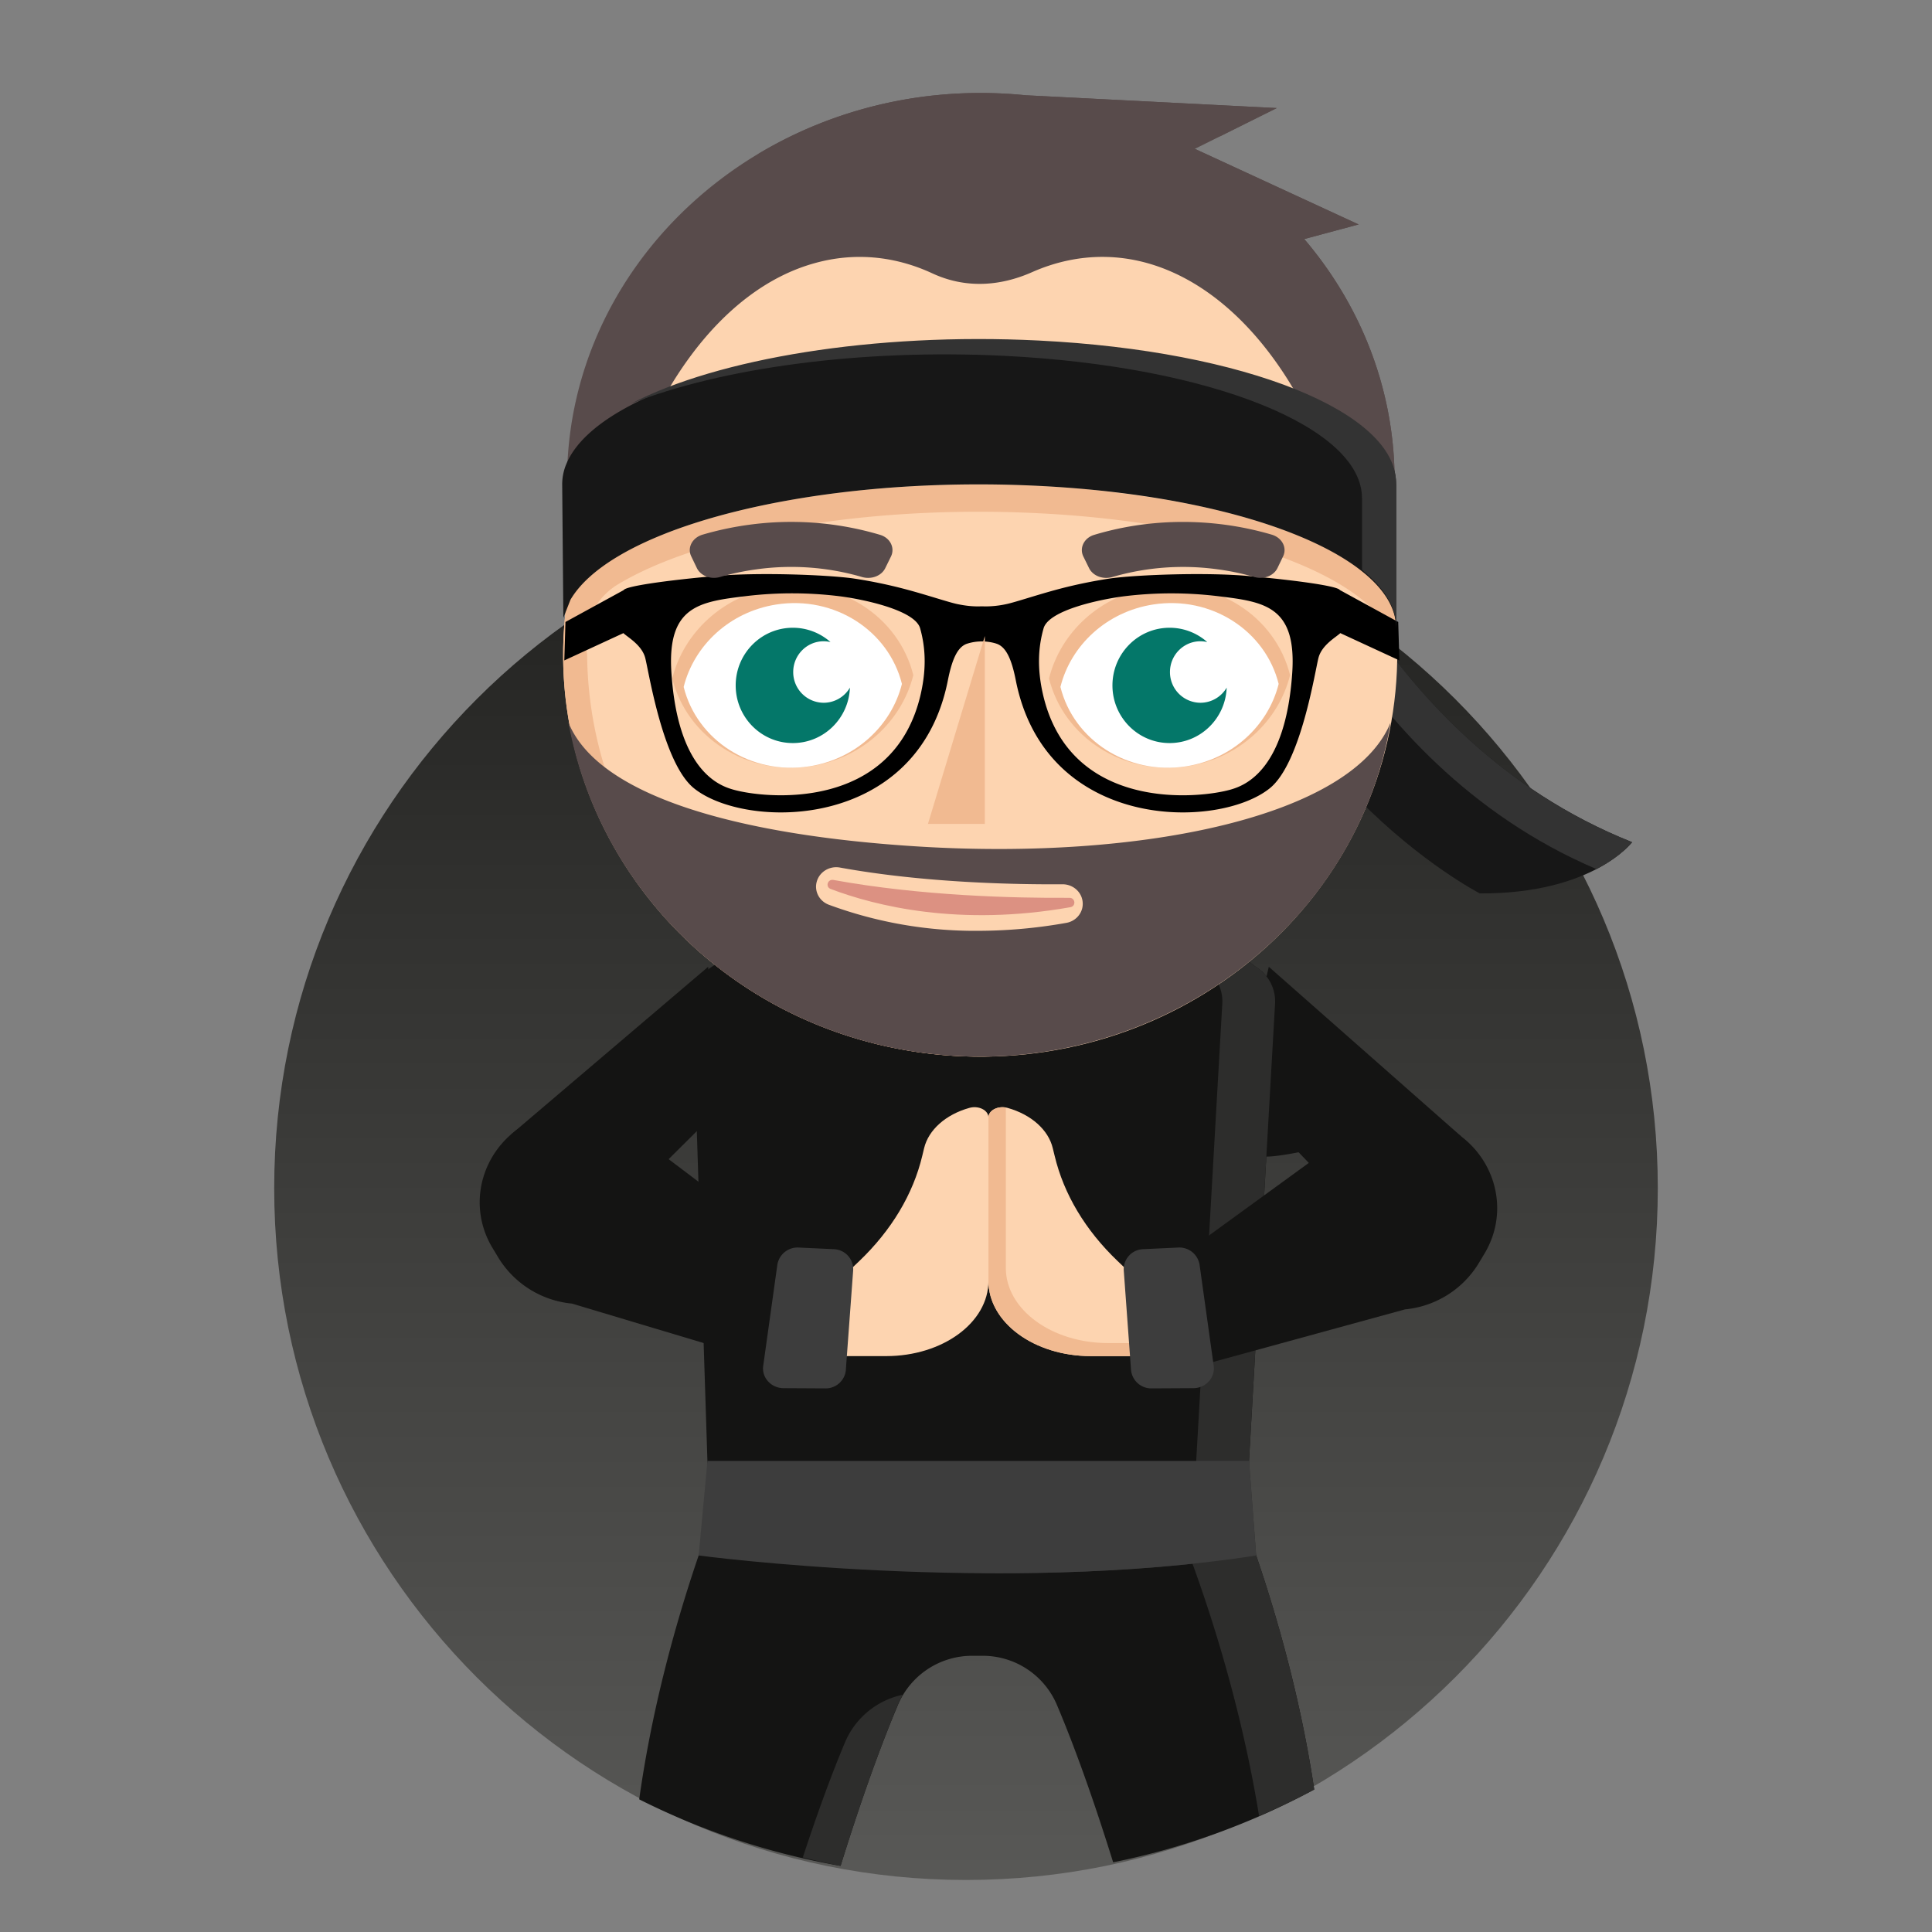
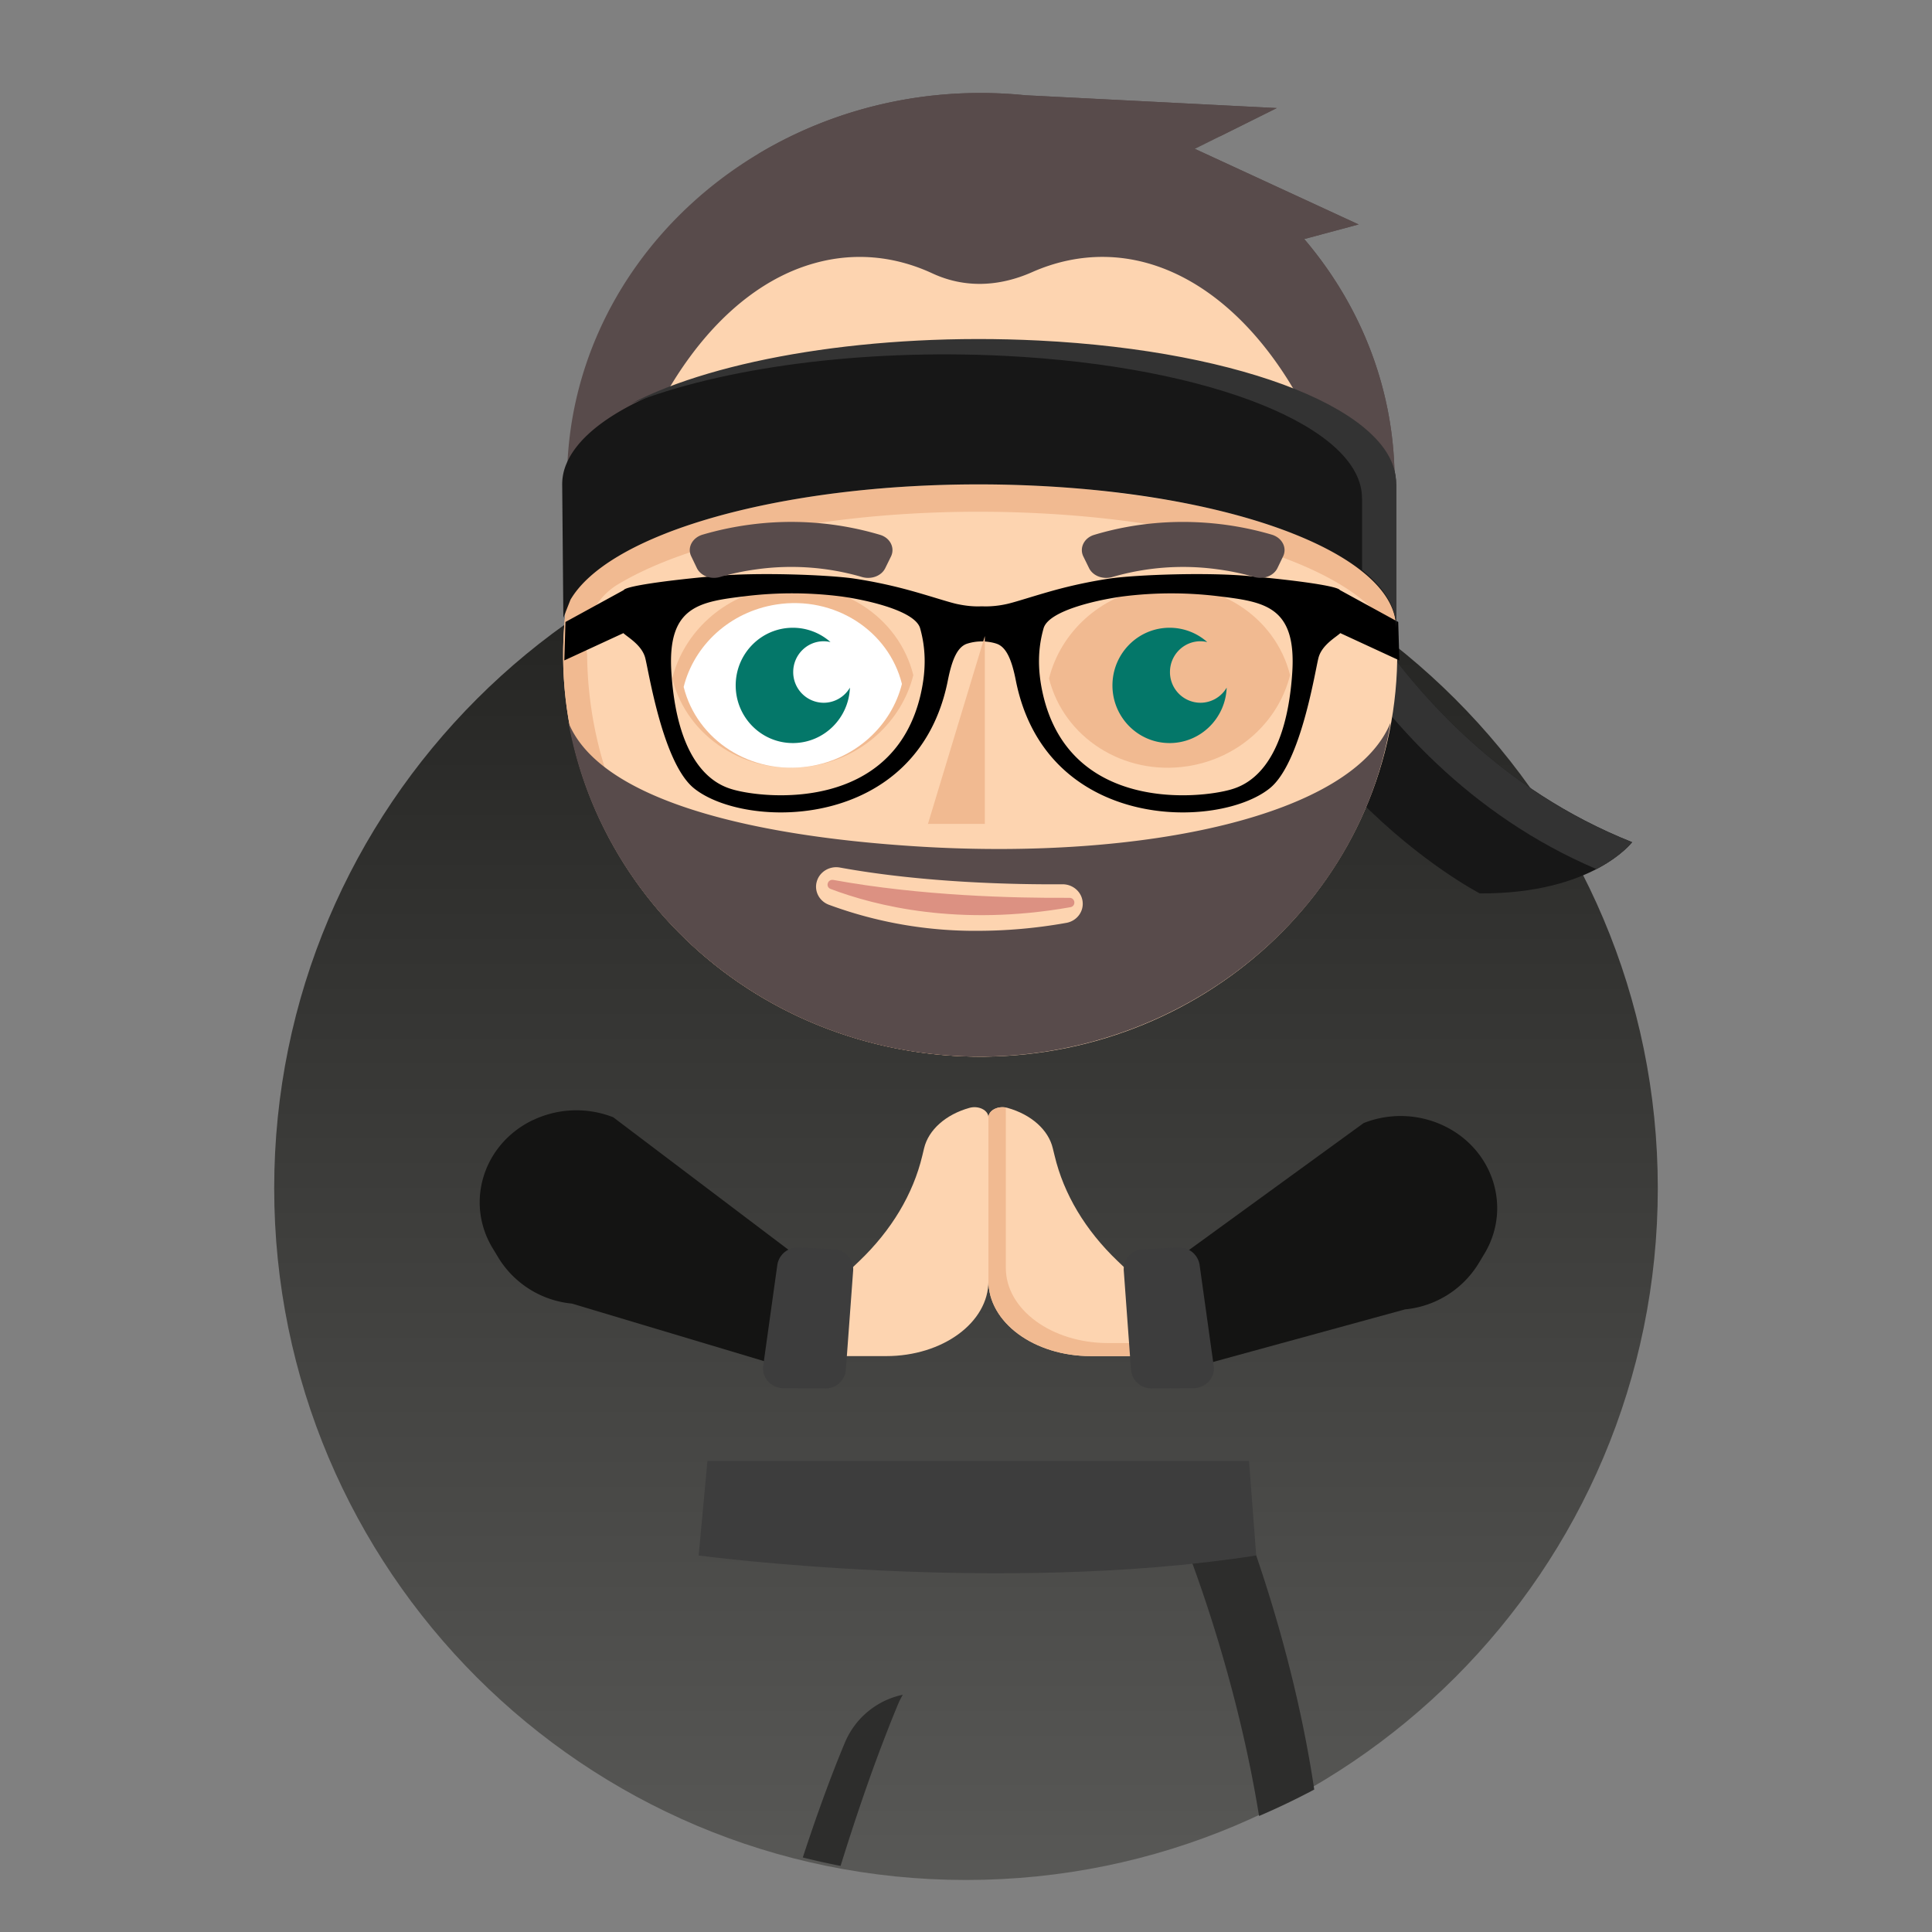
<svg xmlns="http://www.w3.org/2000/svg" viewBox="0 0 1200 1200" id="ninja">
  <rect x="0" y="0" width="1200" height="1200" fill="#808080" stroke="none" />
  <desc>eyJiZ0NvbG9yIjoiRGFyayIsImNvbnRleHQiOnsiYmVhcmRDb2xvciI6IiM1ODRiNGIiLCJleWVzQ29sb3IiOiIjMDQ3NzY5IiwiaGFpckNvbG9yIjoiIzU4NGI0YiIsImhhaXJDb2xvckFjY2VudCI6IiM1ODRiNGIiLCJzaGFkb3dDb2xvciI6IiNmMWJhOTEiLCJza2luQ29sb3IiOiIjZmRkNGIwIn0sImVsZW1lbnRzIjpbeyJwb3MiOjM4LCJuYW1lIjoiYmFuZGFuYTEifSx7InBvcyI6MzIsIm5hbWUiOiJiZWFyZDEifSx7InBvcyI6MCwibmFtZSI6ImJvZHlBIn0seyJwb3MiOjIyLCJuYW1lIjoiZXllYnJvdzMifSx7InBvcyI6MTQsIm5hbWUiOiJleWVzNCJ9LHsicG9zIjoxNSwibmFtZSI6ImdsYXNzZXMifSx7InBvcyI6OSwibmFtZSI6ImhhaXIyIn0seyJwb3MiOjgsIm5hbWUiOiJoZWFkIn0seyJwb3MiOjMzLCJuYW1lIjoibW91c2VBbmROb3NlIn1dfQ==</desc>
  <defs>
    <linearGradient id="a" x1="0" x2="0" y1="0" y2="1">
      <stop offset="0" stop-color="#21211f" />
      <stop offset="1" stop-color="#585856" />
    </linearGradient>
  </defs>
  <path fill="url(#a)" d="M170.31 738c0 237.32 192.38 429.69 429.69 429.69 237.32 0 429.69-192.37 429.69-429.7 0-237.3-192.37-429.68-429.69-429.68-237.3 0-429.69 192.37-429.69 429.69" />
  <g>
-     <path fill="#141413" d="M725.78 693.89s51.74 20.53 58.21 24.03c6.5 3.51 76.98-14.76 76.98-14.76L784 603.56zM607.1 934.8l-155.08-16.35s-39.83 90.53-55 199.16a450.87 450.87 0 00125.08 41.33c10.55-33.93 22.75-69.6 35.6-99.93a50.02 50.02 0 0146.05-30.57h6.7a50 50 0 0146.04 30.57c12.57 29.66 24.53 64.43 34.9 97.7a452.18 452.18 0 00124.91-45.2c-15.78-105.89-54.13-193.05-54.13-193.05zm0 0" />
-     <path fill="#141413" d="M649.29 559.7h-124.1a85.78 85.78 0 00-51.53 17.2l-30.95 23.24a25.65 25.65 0 00-4.53 3.42 25.11 25.11 0 00-7.94 19.19l10.43 324.45h332.86l18.44-323.73a25.19 25.19 0 00-8.01-19.9h.03l-.26-.21a25.3 25.3 0 00-3.94-2.97l-31.27-23.49a85.83 85.83 0 00-51.55-17.2zm0 0" />
    <path fill="#fdd4b0" d="M538.98 842.3h11.44c35.09 0 63.53-20.86 63.53-46.68V694.08c0-4.49-6.11-7.58-11.83-5.96-14.74 4.13-25.42 13.66-28.15 25.06l-1.12 4.67c-5.68 23.84-19.12 46.28-39.15 65.44L520.6 795.8v46.5" />
    <path fill="#fdd4b0" d="M688.92 842.3h-11.44c-35.09 0-63.53-20.86-63.53-46.68V694.08c0-4.49 6.11-7.58 11.83-5.96 14.74 4.13 25.42 13.66 28.12 25.06l1.15 4.67c5.68 23.84 19.09 46.28 39.15 65.44l13.09 12.51v46.5" />
    <path fill="#f1ba91" d="M699.7 834.2h-11.43c-35.1 0-63.53-20.89-63.53-46.67v-99.6c-5.4-1-10.79 1.95-10.79 6.12v101.57c0 25.78 28.44 46.67 63.53 46.67h29.81v-8.09" />
-     <path fill="#141413" d="M770 677.62l76.18 79.28 61.34-51.13-119.44-105.28zm-452.46 26.93l64.21 48.75 60.66-60.26-2.52-92.58zm0 0" />
-     <path fill="#2d2d2c" d="M783.96 603.56h.04l-.26-.2a25.3 25.3 0 00-3.95-2.97l-31.28-23.49a85.66 85.66 0 00-51.54-17.2h-32.8a85.7 85.7 0 0151.55 17.2L747 600.4a24.3 24.3 0 013.94 2.96l.28.2h-.03a25.11 25.11 0 018 19.9L742.98 907.4l4.46 58.73c-47.55 7.42-97.55 10.4-144.3 10.95 55.59.62 118.2-1.77 177.1-10.95l-4.46-58.73 16.18-283.95a25.12 25.12 0 00-8-19.9" />
    <path fill="#141413" d="M330.99 695.7c-30.82 14.78-42.25 51.2-24.96 79.64l3.7 6.12a60.26 60.26 0 0045.49 28.22l140.22 42 7.63-65.33-122.18-92.4a62.74 62.74 0 00-49.9 1.79" />
    <path fill="#3d3d3d" d="M525.36 850.92l4.56-61.91a12.48 12.48 0 00-12.22-13.13l-21.47-1a12.73 12.73 0 00-13.4 10.64l-8.78 62.81c-1.04 7.34 4.93 13.88 12.7 13.88l25.7.14a12.58 12.58 0 0012.94-11.43" />
    <path fill="#2d2d2c" d="M560.74 1052.64a50.14 50.14 0 00-36.01 29.84c-9.16 21.87-17.98 46.48-26.1 71.23a450.87 450.87 0 0023.47 5.23c8.48-27.26 18.02-55.64 28.1-81.47a717.62 717.62 0 017.64-19.06 51 51 0 012.9-5.77zM762.2 918.51l-154.54 16.52-115.42-12.34-39.65-4.18c-.07.16-4.24 9.84-10.4 26.56l132.3 14.13 155.04-16.56s35.88 82.7 52.5 185.31a452.18 452.18 0 0034.27-16.43c-15.75-105.72-53.97-192.71-54.1-193.01z" />
    <path fill="#3d3d3d" d="M433.95 966.14s186.82 24.87 346.3 0l-4.46-58.73H439.4" />
    <path fill="#141413" d="M847.01 697.54l-122.17 88.8 7.65 65.34 140.2-38.4a60.26 60.26 0 0045.48-28.2l3.7-6.14c17.26-28.44 5.86-64.86-24.95-79.64a62.42 62.42 0 00-49.9-1.76" />
    <path fill="#3d3d3d" d="M702.5 850.92l-4.52-61.91a12.48 12.48 0 0112.22-13.13l21.47-1a12.73 12.73 0 0113.4 10.64l8.78 62.81c1.04 7.34-4.92 13.88-12.7 13.88l-25.7.14a12.62 12.62 0 01-12.94-11.43" />
    <path fill="#171717" d="M798.73 283.85s51.8 174.33 215 239.24c0 0-24.11 32.14-94.59 31.83 0 0-144.94-74.8-167.98-243.41" />
    <path fill="#333" d="M798.73 283.85l-47.57 27.66c.46 3.42 1 6.78 1.56 10.11l31.09-18.07S834.07 472.7 991.56 539.8c15.76-8.21 22.17-16.7 22.17-16.7-163.2-64.91-215-239.24-215-239.24" />
  </g>
  <g>
    <path fill="#fdd4b0" d="M865.17 442.25c-20.46 136.52-151.8 231.2-293.4 211.47-141.57-19.7-239.76-146.38-219.3-282.88 20.45-136.52 151.8-231.2 293.38-211.49 141.56 19.7 239.76 146.38 219.32 282.9" />
    <path fill="#f1ba91" d="M618.92 300.18c-84.5-.04-230.4 16.92-262.66 50.96a244.95 244.95 0 00-3.78 19.7 240.4 240.4 0 0019.62 137.1 254.28 254.28 0 0070.19 89.92l1.5 1.22 1.79 1.4c1.11.88 2.23 1.75 3.36 2.61l.52.4c34.38 25.9 76.03 43.79 122.32 50.23 8.66 1.2 17.28 1.98 25.84 2.35 8.2.32 16.36.27 24.43-.14l-35.53-2.22C458.28 635.67 365.76 529 364.67 406.61c-.2-1.47-.41-2.96-.58-4.45-.5-4.78-.15-9.6 1.04-14.26l.01-.08h.02a41.2 41.2 0 0118.68-24.87c51.45-31 153.37-49.6 261.29-44.16 81.7 4.1 148.9 21.1 187.25 44.2 22.25 13.43 34.78 28.88 34.73 45.11h.03l-.03-20.53a239.48 239.48 0 00-2.41-20.1c-47.51-36.48-87.52-54.73-218.91-66.58-7.93-.47-16.98-.71-26.87-.71z" />
  </g>
  <g>
    <path fill="#584b4b" d="M810.1 148.47l33.77-9.06-101.7-46.96 50.86-25.33-156.13-7.96a271.59 263.98 0 00-27.67-1.41c-141.96 0-257.04 107.88-257.04 240.95 0 18.08 2.21 35.68 6.23 52.62 61.55-64.63 151.1-105.35 250.8-105.35 99.69 0 189.24 40.72 250.78 105.35a240.16 233.43 0 006.23-52.62c0-56.83-21.03-109.01-56.13-150.23" />
    <path fill="#584b4b" d="M574.54 75.28c9.35 0 18.58.5 27.66 1.41l155.7 7.93 35.16-17.5-156.16-7.96a271.59 263.98 0 00-27.67-1.41 262.7 255.34 0 00-138.69 38.14 264.12 256.72 0 01104-20.6m235.56 73.18l33.76-9.06-101.43-46.83-34.96 17.4 101.7 46.96-33.76 9.07c35.1 41.2 56.14 93.38 56.14 150.21 0 2.84-.08 5.64-.18 8.45A331.4 322.12 0 01860 351.32a240.16 233.43 0 006.22-52.62c0-56.83-21.02-109.01-56.12-150.23" />
    <path fill="#fdd4b0" d="M686.07 159.57a153.54 228.95 0 00-45.04 9.48c-20.26 8.96-41.7 10.13-61.89.76a151.95 226.58 0 00-73.12-6.36c-58.82 16.27-105.6 82.6-125.69 167.7h33.6c47.47-18.56 116.42-30 191.15-30.28 13.22-.05 26.61.25 40.1.92 63.35 3.17 117.97 14 157.19 29.36h35.93c-23.6-101.63-84.16-170.68-152.22-171.58z" />
  </g>
  <g>
    <path fill="#f1ba91" d="M503.66 475.91c32.07-4.97 56.52-28.1 63.62-56.58-9.12-36.59-46.28-60.67-86.1-54.49-32.08 4.97-56.53 28.11-63.63 56.56 9.11 36.6 46.28 60.68 86.11 54.5" />
    <path fill="#fff" d="M502.6 476c29.01-4.5 51.15-25.45 57.6-51.2-8.28-33.13-41.9-54.93-77.96-49.34-29.03 4.5-51.16 25.45-57.6 51.2 8.26 33.14 41.9 54.93 77.95 49.33" />
    <path fill="#047769" d="M511.6 436.5a19.01 19.01 0 01-18.92-19.1c0-10.54 8.47-19.1 18.92-19.1 1.46 0 2.86.2 4.23.5a35.17 35.17 0 00-23.38-8.89c-19.6 0-35.5 16.04-35.5 35.82s15.9 35.8 35.5 35.8c19.15 0 34.72-15.29 35.45-34.43a18.9 18.9 0 01-16.3 9.4" />
    <path fill="#f1ba91" d="M737.67 475.91c32.06-4.97 56.52-28.1 63.62-56.58-9.12-36.59-46.28-60.67-86.12-54.49-32.06 4.97-56.5 28.11-63.6 56.56 9.1 36.6 46.27 60.68 86.1 54.5" />
-     <path fill="#fff" d="M736.6 476c29.02-4.5 51.16-25.45 57.6-51.2-8.27-33.13-41.9-54.93-77.95-49.34-29.03 4.5-51.17 25.45-57.6 51.2 8.26 33.14 41.9 54.93 77.95 49.33" />
    <path fill="#047769" d="M745.61 436.5a19.01 19.01 0 01-18.92-19.1c0-10.54 8.47-19.1 18.92-19.1 1.46 0 2.86.2 4.23.5a35.17 35.17 0 00-23.38-8.89c-19.6 0-35.5 16.04-35.5 35.82s15.9 35.8 35.5 35.8c19.15 0 34.72-15.29 35.45-34.43a18.9 18.9 0 01-16.3 9.4" />
  </g>
  <path d="M802.62 418.06c-4.07 60.06-29.15 69.66-37.74 72.22-19.6 5.82-100.5 14.41-117.17-59.42-3.63-16.12-2.78-29.15.48-40.6 3.26-11.47 35.97-18.14 50.06-19.91a240.42 240.42 0 0158.14-.07c28.72 3.48 49.07 6.01 46.23 47.79m-230.67 12.77c-16.74 73.84-97.6 65.26-117.15 59.42-8.61-2.55-33.74-12.16-37.76-72.21-2.82-41.77 17.47-44.3 46.23-47.79a240.24 240.24 0 0158.14.07c14.05 1.76 46.85 8.45 50.1 19.92 3.22 11.45 4.08 24.46.43 40.6m297.24-20.65l-.72-23.88-36.18-19.8v.15l-.04-.15c-1.2-2.4-25.25-5.89-56.62-8.73-26.47-2.42-68.94-.81-85.7 1.45a299.4 299.4 0 00-31.68 6.47c-13.84 3.65-27.43 8.3-33.12 9.5a60.65 60.65 0 01-14.23 1.43v-.05c-.36.02-.69 0-1.05.03-.34-.03-.68-.01-1.02-.03v.04c-4.5.11-8.82-.3-14.29-1.44-5.63-1.19-19.23-5.83-33.14-9.48a299.91 299.91 0 00-31.67-6.47c-16.72-2.26-59.26-3.87-85.72-1.45-31.35 2.84-55.34 6.33-56.61 8.73l-36.17 19.8-.72 23.88 36.7-16.95c2.49 2.43 11.34 7.25 13.52 15.24 2.16 7.98 10.86 65.37 30.28 81.09 31.9 25.85 139.3 26.98 157.78-67.22 2.57-12.84 5.9-20.37 11.65-22.47a29.8 29.8 0 019.43-1.49c3.5 0 6.96.65 9.33 1.49 5.76 2.08 9.16 9.63 11.7 22.47 18.48 94.2 125.86 93.07 157.83 67.22 19.4-15.72 28.1-73.1 30.24-81.1 2.14-7.99 11-12.78 13.51-15.23l.02-.01" />
  <path fill="#584b4b" d="M549.85 352.88c-2.39 4.89-8.72 7.2-14.47 5.5a156.93 156.93 0 00-65.42-4.77 157.45 157.45 0 00-22.73 4.78c-5.78 1.67-12.06-.7-14.42-5.6l-3.47-7.24c-2.63-5.44.7-11.61 7.1-13.48a195.34 195.34 0 0128.62-6.1 193.69 193.69 0 0181.64 6.25c6.29 1.91 9.31 8.14 6.68 13.47m123.06 7.19l-3.53-7.19c-2.63-5.33.4-11.58 6.68-13.47 25.96-7.83 53.95-10 81.65-6.25a195.25 195.25 0 0128.62 6.1c6.4 1.87 9.72 8.03 7.1 13.48l-3.48 7.23c-2.35 4.91-8.64 7.28-14.4 5.6a156.47 156.47 0 00-22.75-4.76 157.11 157.11 0 00-65.41 4.77c-5.76 1.7-12.06-.62-14.48-5.51" />
  <path fill="#584b4b90" d="M662.2 573.23a313.67 313.67 0 01-54.75 4.92 261.64 261.64 0 01-92.6-16.18c-6.04-2.24-9.3-8.57-7.49-14.57 1.78-6.03 8.06-9.74 14.44-8.53 52.29 9.52 108.94 10.57 138.05 10.37h.1c6.48-.02 11.91 4.74 12.5 10.96.65 6.25-3.8 11.93-10.22 13.03m-90.8-47.39c-114.18-6.95-200.04-31.76-218.36-77.1 19.41 106.43 107.14 189.55 218.36 204.98 138.98 19.35 270.36-72.36 292.3-204.99-23.48 58.05-152.92 85.55-292.33 77.11" />
  <g>
    <path fill="#f1ba91" d="M611.7 395.05v116.71h-35.34" />
    <path fill="#dc9182" d="M664.25 557.65c-34.16.23-92.22-1.18-146.61-11.1-3.62-.65-5.13 4.3-1.71 5.6 28 10.61 79.9 23.52 148.9 11.33 3.64-.65 3.13-5.86-.58-5.83" />
  </g>
  <g>
    <path fill="#171717" d="M867.16 300.86c.15-43.73-92.83-82.02-221.98-88.45-141.57-7.06-272.92 26.83-293.37 75.67a32.5 32.48 0 00-2.62 13.3l.72 82.35 4.44-11.26c5.7-9.7 15.84-18.75 29.55-26.93 51.44-30.7 153.36-49.13 261.28-43.75 81.72 4.08 148.91 20.9 187.25 43.79 22.26 13.29 34.79 28.6 34.73 44.68h.04v-89.4" />
    <path fill="#333" d="M867.11 299.97c.15-43.75-92.85-82.02-221.97-88.46-102.4-5.1-199.42 11.22-253.03 39.12 55.86-21.97 141.78-34.09 231.88-29.6 129.14 6.45 222.13 44.72 221.96 88.47h.06v44.57c13.65 10.93 21.14 22.88 21.1 35.28h.04v-89.38" />
  </g>
</svg>